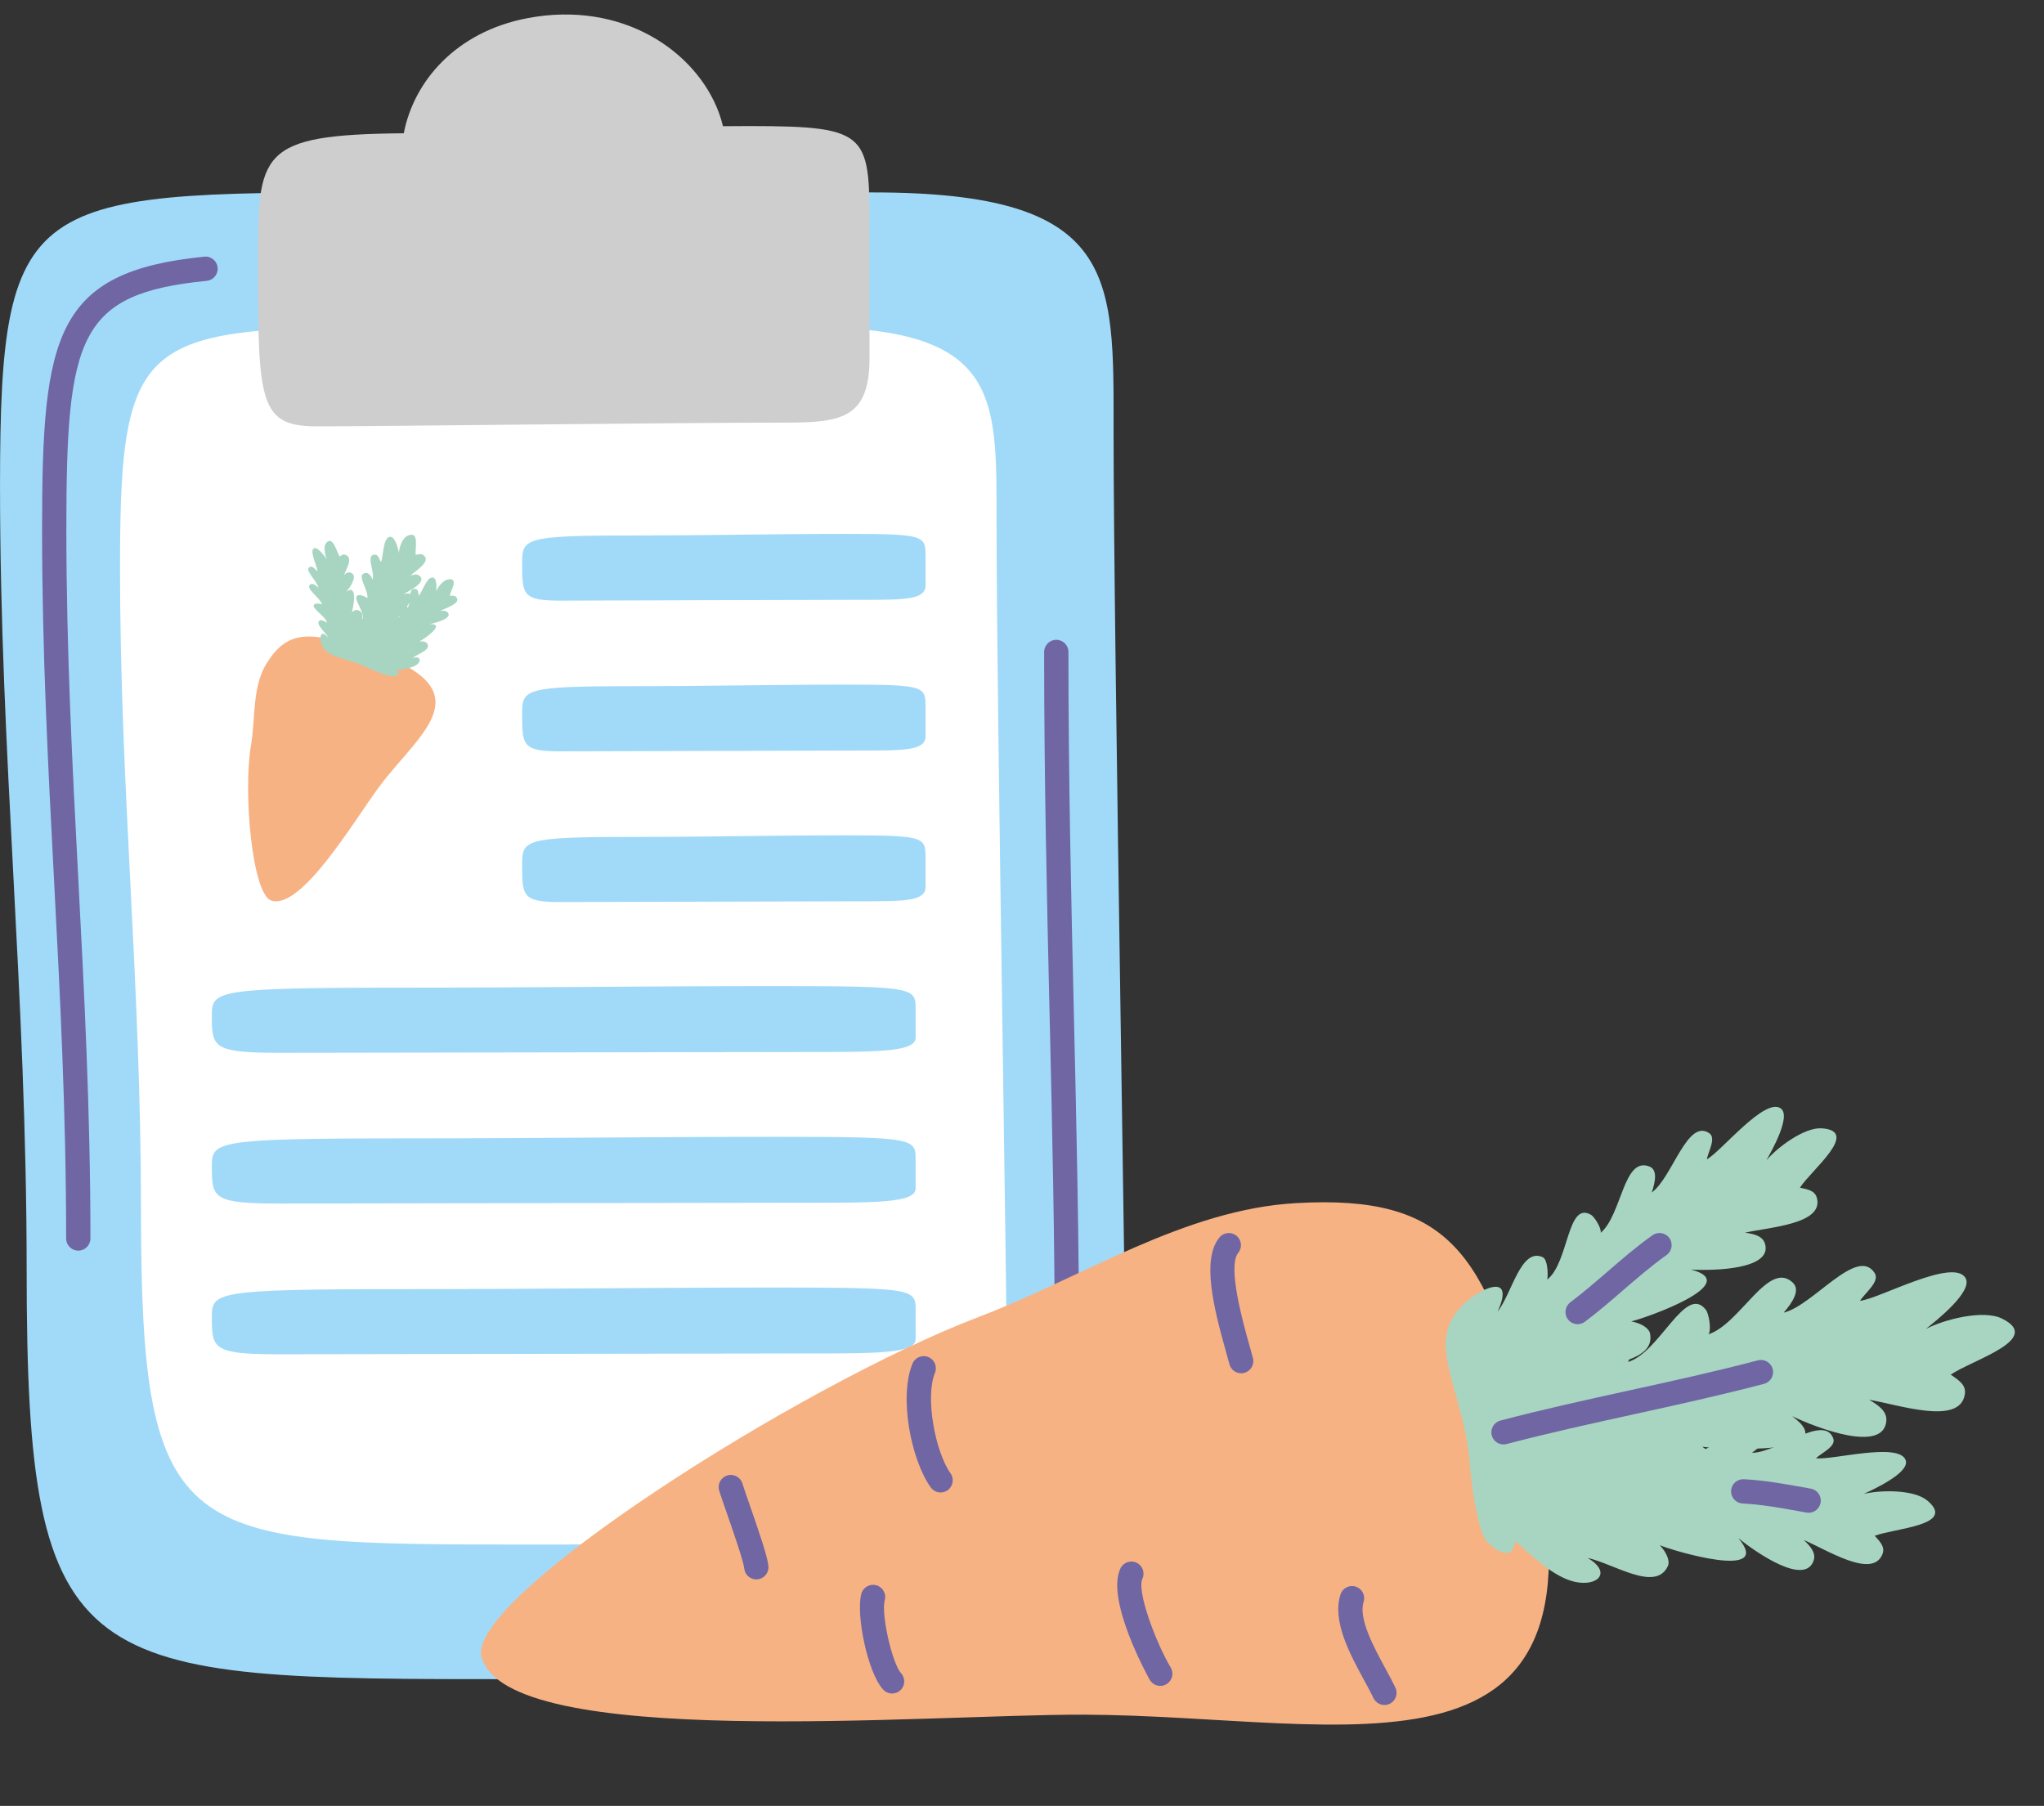
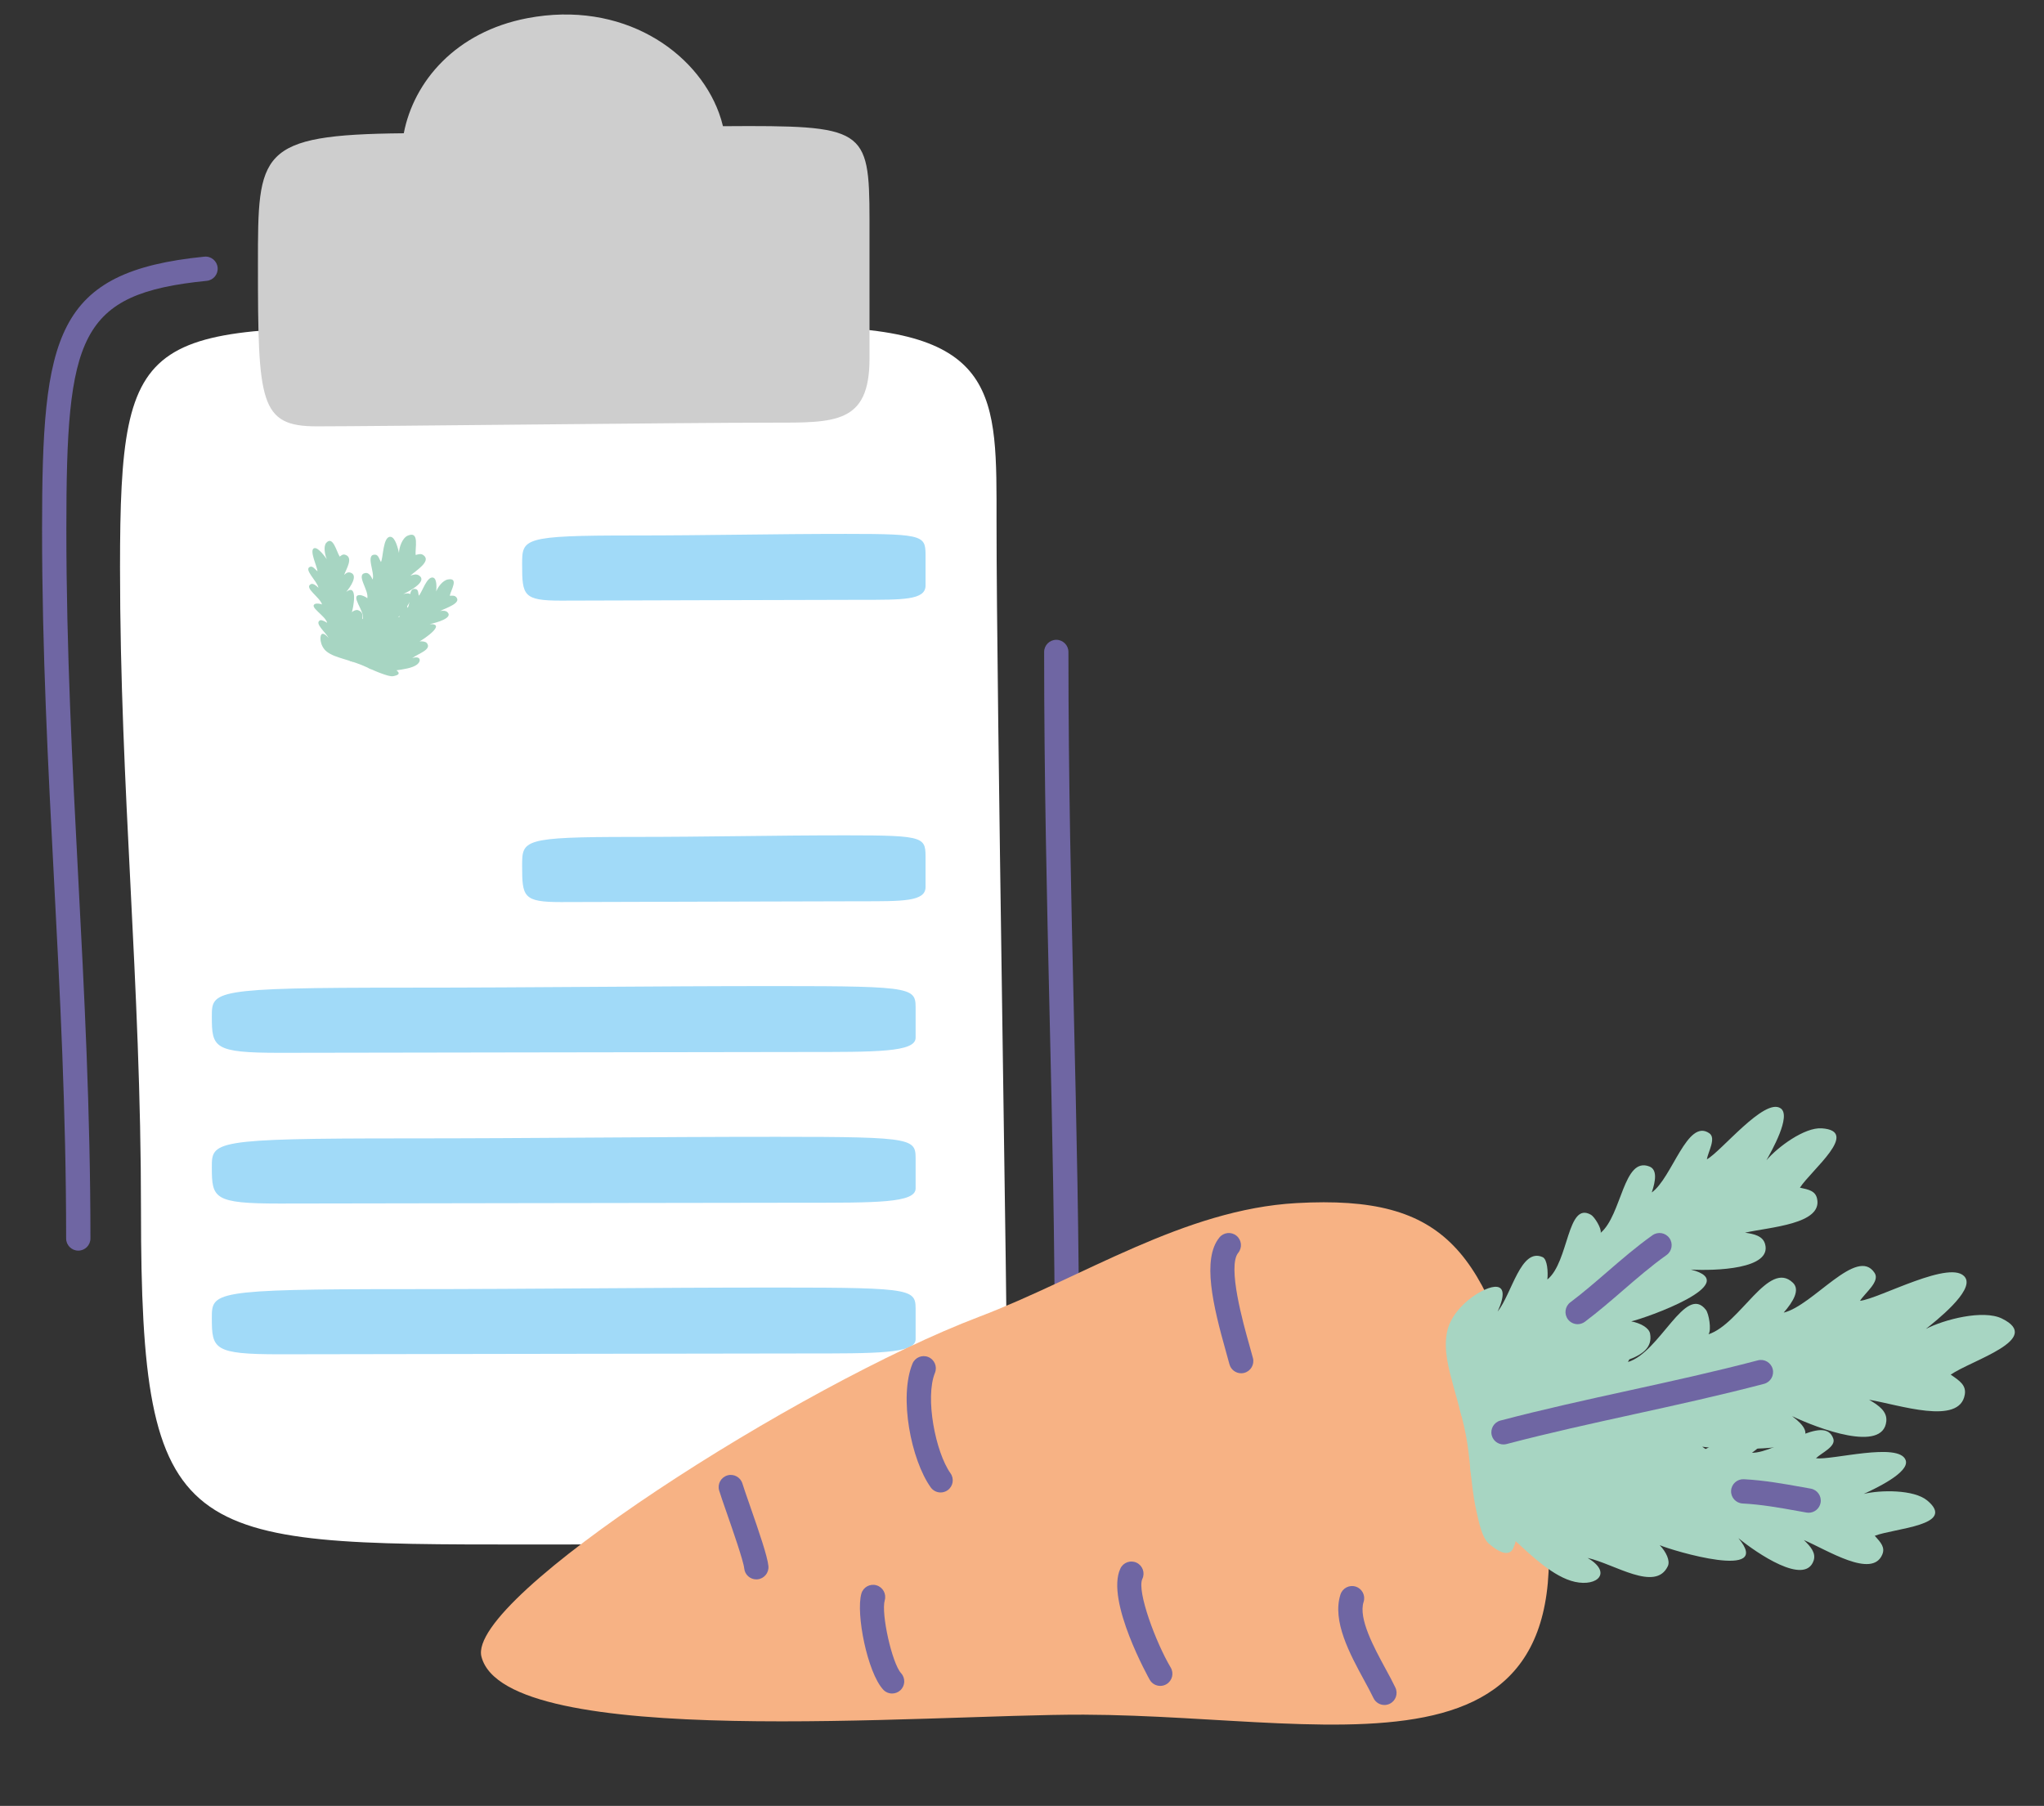
<svg xmlns="http://www.w3.org/2000/svg" height="297.4" preserveAspectRatio="xMidYMid meet" version="1.0" viewBox="46.7 69.4 336.6 297.4" width="336.6" zoomAndPan="magnify">
  <rect x="46.7" y="69.4" width="336.6" height="297.4" fill="#333333" stroke="none" />
  <g id="change1_1">
-     <path d="M230.08,140.383c0-25.51,0.86-39.294-39.625-39.294c-30.926,0-43.542,0.003-74.568,0.003 c-64.226,0-69.183-1.271-69.183,48.335c0,44.644,4.386,83.201,4.386,129.234c0,67.341,8.503,67.272,81.001,67.272 c85.556,0,100.271-0.641,100.271-23.547C232.361,298.844,230.08,175.745,230.08,140.383z" fill="#A1DAF8" />
-   </g>
+     </g>
  <g id="change2_1">
    <path d="M59.592,275.36c-1.104,0-2-0.896-2-2c0-20.912-1.018-40.38-2.003-59.208 c-0.964-18.451-1.962-37.53-1.962-57.604c0-31.904,2.072-42.424,26.723-44.878c1.104-0.113,2.079,0.694,2.188,1.792 c0.109,1.099-0.693,2.079-1.792,2.188c-21.127,2.104-23.119,9.121-23.119,40.898c0,19.97,0.995,38.996,1.957,57.395 c0.987,18.879,2.008,38.401,2.008,59.417C61.592,274.464,60.696,275.36,59.592,275.36z" fill="#6F66A3" />
  </g>
  <g id="change2_2">
    <path d="M181.935,338.549c-1.858,0-3.794-0.028-5.816-0.083c-1.104-0.03-1.975-0.95-1.944-2.054 c0.029-1.104,0.951-2.012,2.054-1.944c20.415,0.552,31.597-1.625,37.425-7.295c6.297-6.127,6.751-16.779,6.751-33.594 c0-19.999-0.441-39.039-0.869-57.453c-0.438-18.865-0.89-38.373-0.89-59.36c0-1.104,0.896-2,2-2s2,0.896,2,2 c0,20.941,0.452,40.425,0.889,59.267c0.428,18.437,0.87,37.5,0.87,57.545c0,17.866-0.536,29.235-7.962,36.461 C210.391,335.927,199.915,338.549,181.935,338.549z" fill="#6F66A3" />
  </g>
  <g id="change3_1">
    <path d="M210.807,155.442c0-20.889,0.676-32.175-31.191-32.175c-24.342,0-34.271,0.002-58.695,0.002 c-50.555,0-54.456-1.042-54.456,39.578c0,36.557,3.452,68.128,3.452,105.822c0,55.142,6.693,55.086,63.758,55.086 c67.346,0,78.928-0.524,78.928-19.281C212.602,285.196,210.807,184.398,210.807,155.442z" fill="#FFF" />
  </g>
  <g id="change1_2">
    <path d="M188.457,168.18c6.922,0,10.661,0.051,10.661-2.346c0-1.831-0.002-2.578-0.002-4.415 c0-3.802,0.345-4.095-13.114-4.095c-12.113,0-22.573,0.26-35.063,0.26c-18.273,0-18.255,0.503-18.255,4.795 c0,5.064,0.175,5.935,6.39,5.935C145.463,168.314,178.861,168.18,188.457,168.18z" fill="#A1DAF8" />
  </g>
  <g id="change1_3">
-     <path d="M188.457,193.002c6.922,0,10.661,0.05,10.661-2.346c0-1.83-0.002-2.577-0.002-4.414 c0-3.802,0.345-4.096-13.114-4.096c-12.113,0-22.573,0.26-35.063,0.26c-18.273,0-18.255,0.503-18.255,4.794 c0,5.064,0.175,5.936,6.39,5.936C145.463,193.137,178.861,193.002,188.457,193.002z" fill="#A1DAF8" />
-   </g>
+     </g>
  <g id="change1_4">
    <path d="M188.457,217.825c6.922,0,10.661,0.051,10.661-2.346c0-1.831-0.002-2.578-0.002-4.415 c0-3.802,0.345-4.096-13.114-4.096c-12.113,0-22.573,0.26-35.063,0.26c-18.273,0-18.255,0.503-18.255,4.795 c0,5.064,0.175,5.936,6.39,5.936C145.463,217.96,178.861,217.825,188.457,217.825z" fill="#A1DAF8" />
  </g>
  <g id="change1_5">
    <path d="M178.882,242.649c12.077,0,18.6,0.051,18.6-2.346c0-1.831-0.001-2.578-0.001-4.415 c0-3.802,0.602-4.096-22.879-4.096c-21.131,0-39.385,0.26-61.172,0.26c-31.877,0-31.846,0.503-31.846,4.795 c0,5.064,0.303,5.935,11.147,5.935C103.875,242.784,162.145,242.649,178.882,242.649z" fill="#A1DAF8" />
  </g>
  <g id="change1_6">
    <path d="M178.882,267.472c12.077,0,18.6,0.05,18.6-2.346c0-1.83-0.001-2.577-0.001-4.414 c0-3.802,0.602-4.096-22.879-4.096c-21.131,0-39.385,0.26-61.172,0.26c-31.877,0-31.846,0.503-31.846,4.794 c0,5.064,0.303,5.936,11.147,5.936C103.875,267.606,162.145,267.472,178.882,267.472z" fill="#A1DAF8" />
  </g>
  <g id="change1_7">
    <path d="M178.882,292.295c12.077,0,18.6,0.051,18.6-2.346c0-1.831-0.001-2.578-0.001-4.415 c0-3.802,0.602-4.095-22.879-4.095c-21.131,0-39.385,0.26-61.172,0.26c-31.877,0-31.846,0.503-31.846,4.795 c0,5.064,0.303,5.936,11.147,5.936C103.875,292.43,162.145,292.295,178.882,292.295z" fill="#A1DAF8" />
  </g>
  <g id="change4_1">
    <path d="M189.887,108.587c0-17.107,0.525-18.427-19.879-18.427c-1.433,0-2.847,0.009-4.252,0.022 c-0.176-0.734-0.395-1.464-0.659-2.185c-3.723-10.149-15.921-18.594-31.573-15.6c-11.742,2.244-18.682,10.386-20.33,18.949 c-24.023,0.23-24.017,3.142-24.017,21.557c0,22.788,0.264,26.708,9.686,26.708c9.685,0,60.319-0.607,74.864-0.607 c10.494,0,16.162,0.229,16.162-10.555C189.889,120.212,189.887,116.853,189.887,108.587z" fill="#CECECE" />
  </g>
  <g id="change5_1">
-     <path d="M106.986,176.343c-9.258-3.037-12.865-3.203-16.277,2.135c-2.537,3.961-1.906,9.113-2.678,13.657 c-1.324,7.817,0.213,24.582,3.352,25.578c5.02,1.591,13.871-13.564,17.844-18.859 C115.93,189.916,127.068,182.93,106.986,176.343z" fill="#F7B284" />
-   </g>
+     </g>
  <g id="change6_1">
    <path d="M120.393,170.226c-0.288-0.286-0.729-0.27-1.207-0.206c1.04-0.529,3.526-1.3,2.648-2.275 c-0.26-0.283-0.586-0.265-1.067-0.231c0.143-0.866,1.59-3.049-0.325-2.683c-0.856,0.164-1.68,1.314-1.904,1.978 c0.032-0.439,0.177-2.11-0.516-2.286c-1.029-0.262-1.852,2.508-2.35,2.979c-0.115-0.327-0.035-0.979-0.481-1.09 c-1.407-0.354-0.742,2.268-1.383,3.114c-0.081-0.519-0.259-0.996-0.705-1.026c-1.489-0.104-0.202,2.299-0.804,3.294 c-0.051-0.193-0.666-0.574-0.873-0.613c-1.472-0.274,0.037,2.184-0.594,3.168c-0.128-0.303-0.463-0.825-0.74-0.853 c-1.267-0.132-0.627,1.858-0.895,2.767c-0.053-1.601-1.034-0.967-1.554-0.271c-0.356,0.477-0.339,1.204-0.411,1.835 c-0.03,0.27-0.018,0.55,0.015,0.826c0.017,0.154,0.042,0.308,0.064,0.461c0.014,0.089,0.005,0.196,0.047,0.287 c0.722,0.327,1.442,0.658,2.188,0.919c0.645,0.224,1.43,0.526,1.922,0.432c0.289-0.055,0.913-0.187,0.887-0.506 c-0.008-0.077-0.059-0.151-0.116-0.216c-0.026-0.031-0.226-0.245-0.263-0.239c1.055-0.155,2.652-0.357,3.404-0.958 c0.799-0.637,0.502-1.503-0.799-1.045c0.962-0.756,3.311-1.405,2.398-2.498c-0.188-0.224-0.71-0.31-1.182-0.266 c0.59-0.296,4.553-2.948,1.65-2.84C118.629,171.944,121.344,171.17,120.393,170.226z" fill="#A7D5C2" />
  </g>
  <g id="change6_2">
    <path d="M105.984,167.396c-1.75,0.006,0.826,2.64,0.471,3.979c-0.254-0.337-0.816-0.893-1.139-0.863 c-1.469,0.132-0.037,2.398-0.01,3.563c-0.634-1.931-1.508-0.936-1.844,0.029c-0.228,0.662,0.052,1.539,0.199,2.322 c0.062,0.334,0.178,0.67,0.311,0.999c0.074,0.182,0.158,0.361,0.238,0.542c0.039,0.084,0.065,0.187,0.113,0.276 c0.656,0.203,1.307,0.417,1.938,0.68c0.519,0.213,1.026,0.448,1.537,0.678c0.098-0.021,0.188-0.07,0.282-0.096 c0.152-0.043,0.304-0.089,0.455-0.139c0.32-0.108,0.633-0.228,0.929-0.37c0.298-0.144,0.956-0.437,0.812-0.819 c-0.033-0.091-0.119-0.168-0.205-0.235c-0.042-0.03-0.341-0.244-0.381-0.229c1.127-0.431,2.848-1.044,3.478-1.944 c0.669-0.958,0.026-1.94-1.271-1.085c0.811-1.139,3.214-2.468,1.797-3.582c-0.291-0.229-0.906-0.212-1.423-0.05 c0.556-0.495,4.055-4.625,0.835-3.824c1.24-0.563,4.01-2.129,2.605-3.054c-0.426-0.281-0.916-0.16-1.434,0.029 c0.98-0.882,3.495-2.39,2.159-3.37c-0.389-0.285-0.754-0.186-1.28-0.035c-0.15-1.084,0.691-4.064-1.327-3.178 c-0.901,0.396-1.414,1.981-1.427,2.838c-0.125-0.541-0.561-2.601-1.401-2.654c-1.248-0.081-1.182,3.468-1.568,4.155 c-0.245-0.372-0.39-1.179-0.933-1.213c-1.705-0.105-0.021,2.922-0.437,4.097c-0.274-0.612-0.646-1.149-1.16-1.083 c-1.708,0.217,0.597,2.834,0.28,4.181C107.058,167.716,106.234,167.394,105.984,167.396z" fill="#A7D5C2" />
  </g>
  <g id="change6_3">
    <path d="M100.479,176.688c0.742,0.601,1.771,0.912,2.723,1.208c0.529,0.165,1.061,0.321,1.584,0.492 c0.077-0.043,0.132-0.116,0.195-0.166c0.094-0.075,0.184-0.152,0.273-0.231c0.188-0.17,0.365-0.349,0.522-0.541 c0.157-0.193,0.515-0.603,0.259-0.88c-0.06-0.066-0.152-0.107-0.242-0.14c-0.043-0.015-0.344-0.114-0.365-0.092 c0.643-0.641,1.639-1.585,1.731-2.483c0.101-0.958-0.751-1.598-1.345-0.565c0.131-1.142,1.333-2.847-0.131-3.397 c-0.299-0.114-0.736,0.058-1.043,0.322c0.203-0.548,1.084-4.83-0.919-3.35c0.671-0.78,2.042-2.771,0.663-3.17 c-0.418-0.123-0.723,0.103-1.02,0.389c0.355-0.974,1.566-2.854,0.214-3.315c-0.394-0.135-0.616,0.041-0.935,0.299 c-0.539-0.851-1.117-3.511-2.219-2.269c-0.491,0.556-0.23,1.986,0.098,2.693c-0.302-0.411-1.436-1.991-2.063-1.819 c-0.93,0.254,0.527,3.146,0.521,3.809c-0.324-0.241-0.749-0.867-1.152-0.756c-1.27,0.35,1.145,2.402,1.313,3.472 c-0.439-0.431-0.922-0.776-1.266-0.591c-1.145,0.615,1.557,2.172,1.863,3.357c-0.18-0.15-0.9-0.203-1.08-0.138 c-1.26,0.452,1.643,1.954,1.918,3.143c-0.314-0.212-0.941-0.523-1.162-0.416c-1.005,0.483,0.927,1.975,1.408,2.923 c-1.222-1.421-1.457-0.38-1.314,0.495C99.6,175.527,99.898,176.222,100.479,176.688z" fill="#A7D5C2" />
  </g>
  <g>
    <g id="change5_2">
      <path d="M298.641,304.275c-7.18-28.809-13.492-38.139-38.443-36.745c-18.516,1.033-35.107,12.198-52.27,18.727 c-29.529,11.238-84.494,46.286-81.941,55.989c4.083,15.519,73.319,9.452,99.186,9.533 C268.836,351.914,314.217,366.771,298.641,304.275z" fill="#F7B284" />
    </g>
    <g id="change6_4">
      <path d="M345.354,326.433c0.439-1.255-0.46-2.329-1.598-3.412c3.816,1.621,11.223,6.406,12.911,2.392 c0.491-1.168-0.204-1.959-1.236-3.095c3.267-1.257,13.565-1.7,8.642-5.809c-2.199-1.834-7.738-1.753-10.463-1.082 c1.579-0.738,7.627-3.488,6.913-5.548c-1.061-3.057-12.195,0.035-14.772-0.331c0.912-0.895,3.313-1.906,2.85-3.232 c-1.463-4.181-9.253,2.362-13.398,2.334c1.64-1.164,2.947-2.497,2.201-3.674c-2.485-3.917-8.327,3.773-12.911,4.126 c0.569-0.491,0.716-2.734,0.45-3.332c-1.857-4.189-7.469,4.16-12.07,4.414c0.799-0.885,1.961-2.693,1.529-3.443 c-1.96-3.41-7.613,1.892-11.261,2.919c5.429-3.113,1.364-4.39-2.028-4.393c-2.33-0.003-4.807,1.394-7.125,2.388 c-0.992,0.426-1.929,0.983-2.828,1.574c-0.498,0.327-0.979,0.676-1.464,1.019c-0.282,0.199-0.669,0.381-0.904,0.655 c0.249,2.409,0.479,4.828,1.006,7.182c0.453,2.025,0.909,4.554,2.173,5.61c0.743,0.623,2.388,1.934,3.439,1.273 c0.251-0.16,0.408-0.425,0.527-0.69c0.055-0.124,0.414-1.02,0.328-1.1c2.544,2.347,6.293,5.966,9.797,6.73 c3.729,0.813,6.15-1.542,2.088-3.94c4.447,0.997,11.174,5.664,13.204,1.348c0.415-0.886-0.284-2.35-1.336-3.45 c2.146,0.922,18.867,5.901,12.954-1.159C336.055,325.217,343.908,330.564,345.354,326.433z" fill="#A7D5C2" />
    </g>
    <g id="change6_5">
      <path d="M327.628,285.117c-3.359-4.365-7.54,6.98-12.841,8.585c0.682-1.261,1.523-3.703,0.809-4.456 c-3.258-3.428-8.354,4.37-12.322,6.604c5.457-5.177,0.348-5.514-3.615-4.554c-2.721,0.66-5.215,2.994-7.644,4.814 c-1.037,0.777-1.974,1.695-2.856,2.641c-0.488,0.522-0.947,1.067-1.417,1.606c-0.218,0.25-0.521,0.505-0.737,0.794 c0.548,2.017,1.051,4.041,1.354,6.119c0.247,1.688,0.405,3.395,0.586,5.101c0.266,0.206,0.606,0.345,0.871,0.528 c0.442,0.305,0.89,0.596,1.348,0.878c0.983,0.604,1.999,1.163,3.051,1.638c1.063,0.478,3.336,1.579,4.378,0.507 c0.251-0.257,0.359-0.61,0.42-0.955c0.028-0.16,0.195-1.308,0.071-1.377c3.637,2.017,9.042,5.18,13.349,5.076 c4.588-0.108,6.748-3.545,1.323-5.193c5.479-0.098,14.656,3.442,15.798-2.175c0.236-1.152-0.997-2.664-2.537-3.649 c2.768,0.467,23.708,1.535,14.797-5.032c4.314,2.055,15.004,6.069,15.519,0.834c0.157-1.589-1.198-2.588-2.835-3.531 c4.918,0.81,14.926,4.294,15.76-0.874c0.241-1.5-0.796-2.229-2.324-3.262c3.455-2.396,15.356-5.839,8.442-9.237 c-3.089-1.518-9.536,0.149-12.527,1.708c1.632-1.31,7.917-6.237,6.496-8.441c-2.106-3.269-14.229,3.503-17.344,3.809 c0.812-1.303,3.327-3.167,2.408-4.585c-2.893-4.465-10.134,5.384-14.979,6.531c1.584-1.823,2.731-3.753,1.525-4.917 c-4.014-3.868-8.65,6.771-13.905,8.485C328.572,288.402,328.107,285.738,327.628,285.117z" fill="#A7D5C2" />
    </g>
    <g id="change6_6">
      <path d="M285.022,288.641c-0.653,2.974,0.232,6.129,1.028,9.058c0.443,1.631,0.914,3.251,1.332,4.884 c0.292,0.111,0.644,0.111,0.942,0.177c0.437,0.095,0.874,0.179,1.316,0.253c0.946,0.154,1.903,0.265,2.862,0.301 c0.97,0.033,3.069,0.167,3.533-0.988c0.113-0.275,0.086-0.582,0.021-0.867c-0.027-0.132-0.26-1.069-0.378-1.083 c3.438,0.411,8.597,1.144,11.882-0.292c3.498-1.527,4.083-4.853-0.617-4.416c4.19-1.799,12.373-1.963,11.486-6.648 c-0.181-0.961-1.608-1.739-3.105-2.011c2.281-0.513,18.746-6.282,9.814-8.535c3.973,0.226,13.469-0.049,12.217-4.243 c-0.379-1.273-1.738-1.615-3.295-1.828c4.043-0.923,12.85-1.389,11.863-5.633c-0.285-1.233-1.316-1.466-2.816-1.781 c1.908-2.934,9.991-9.331,3.595-9.773c-2.856-0.196-7.298,3.117-9.11,5.259c0.846-1.524,4.135-7.297,2.348-8.546 c-2.652-1.855-9.862,7.177-12.162,8.393c0.215-1.259,1.566-3.486,0.413-4.29c-3.635-2.529-6.111,7.337-9.485,9.747 c0.647-1.905,0.925-3.751-0.371-4.27c-4.309-1.715-4.531,7.939-8.04,10.914c0.173-0.731-1.024-2.636-1.59-2.963 c-3.96-2.306-3.608,7.75-7.19,10.654c0.132-1.187,0.011-3.332-0.779-3.686c-3.586-1.616-5.057,5.994-7.408,8.965 c2.572-5.705-1.469-4.356-4.22-2.37C287.359,284.284,285.532,286.322,285.022,288.641z" fill="#A7D5C2" />
    </g>
    <g id="change2_5">
      <path d="M251.093,295.556c-0.889,0-1.7-0.596-1.935-1.496c-0.151-0.581-0.349-1.283-0.571-2.071 c-2.132-7.567-3.971-15.251-1.079-18.795c0.699-0.855,1.957-0.983,2.814-0.286c0.855,0.698,0.983,1.958,0.285,2.814 c-1.819,2.229,0.832,11.64,1.83,15.183c0.23,0.817,0.435,1.544,0.592,2.146c0.278,1.069-0.362,2.161-1.432,2.44 C251.429,295.535,251.259,295.556,251.093,295.556z" fill="#6F66A3" />
    </g>
    <g id="change2_6">
      <path d="M201.598,315.186c-0.625,0-1.241-0.292-1.631-0.84c-3.235-4.543-5.258-14.833-3.007-20.366 c0.415-1.022,1.582-1.517,2.606-1.099c1.022,0.416,1.515,1.583,1.099,2.606c-1.662,4.085,0.088,13.066,2.56,16.538 c0.641,0.9,0.431,2.149-0.469,2.79C202.404,315.065,201.999,315.186,201.598,315.186z" fill="#6F66A3" />
    </g>
    <g id="change2_7">
      <path d="M171.245,329.5c-1.017,0-1.887-0.771-1.988-1.803c-0.121-1.228-1.927-6.409-2.896-9.192 c-0.572-1.642-1.024-2.938-1.232-3.64c-0.314-1.059,0.289-2.172,1.348-2.486c1.054-0.316,2.172,0.289,2.486,1.348 c0.182,0.612,0.643,1.933,1.176,3.462c1.661,4.767,2.944,8.539,3.1,10.115c0.108,1.1-0.694,2.079-1.794,2.187 C171.377,329.497,171.311,329.5,171.245,329.5z" fill="#6F66A3" />
    </g>
    <g id="change2_8">
      <path d="M237.771,347.041c-0.682,0-1.345-0.348-1.72-0.976c-0.075-0.126-7.339-13.063-4.848-18.357 c0.471-1,1.663-1.427,2.661-0.958c0.999,0.47,1.429,1.662,0.958,2.661c-0.951,2.021,2.234,10.532,4.664,14.604 c0.565,0.949,0.256,2.176-0.693,2.743C238.474,346.95,238.12,347.041,237.771,347.041z" fill="#6F66A3" />
    </g>
    <g id="change2_9">
      <path d="M193.61,348.293c-0.541,0-1.081-0.218-1.476-0.648c-2.604-2.84-4.521-12.516-3.586-15.799 c0.304-1.063,1.407-1.68,2.473-1.375c1.062,0.303,1.678,1.41,1.375,2.472c-0.627,2.198,1.206,10.385,2.688,12 c0.746,0.814,0.691,2.079-0.123,2.826C194.577,348.119,194.093,348.293,193.61,348.293z" fill="#6F66A3" />
    </g>
    <g id="change2_10">
      <path d="M274.686,350.184c-0.748,0-1.467-0.422-1.809-1.144c-0.396-0.836-0.938-1.833-1.512-2.889 c-2.374-4.369-5.329-9.805-3.917-14.171c0.341-1.05,1.47-1.629,2.519-1.287c1.052,0.34,1.628,1.467,1.288,2.519 c-0.885,2.732,1.722,7.528,3.625,11.029c0.601,1.105,1.169,2.15,1.612,3.086c0.473,0.998,0.047,2.191-0.951,2.664 C275.265,350.122,274.973,350.184,274.686,350.184z" fill="#6F66A3" />
    </g>
    <g id="change2_11">
      <path d="M294.292,307.277c-0.887,0-1.697-0.594-1.934-1.491c-0.28-1.068,0.357-2.162,1.426-2.443 c7.017-1.847,14.204-3.423,21.155-4.947c6.971-1.528,14.179-3.108,21.239-4.967c1.07-0.281,2.162,0.357,2.443,1.425 c0.28,1.068-0.357,2.162-1.426,2.443c-7.141,1.879-14.39,3.469-21.4,5.006c-6.911,1.515-14.057,3.082-20.994,4.908 C294.632,307.255,294.46,307.277,294.292,307.277z" fill="#6F66A3" />
    </g>
    <g id="change2_4">
      <path d="M306.502,287.471c-0.607,0-1.207-0.275-1.601-0.798c-0.664-0.883-0.486-2.137,0.396-2.801 c2.066-1.554,4.086-3.298,6.038-4.984c2.381-2.057,4.843-4.184,7.49-6.063c0.901-0.64,2.15-0.427,2.789,0.473 c0.64,0.901,0.428,2.149-0.473,2.789c-2.493,1.77-4.882,3.833-7.192,5.829c-2.002,1.73-4.073,3.519-6.248,5.154 C307.342,287.34,306.92,287.471,306.502,287.471z" fill="#6F66A3" />
    </g>
    <g id="change2_3">
      <path d="M344.542,318.525c-0.115,0-0.232-0.01-0.35-0.031l-1.356-0.242c-3.117-0.56-6.061-1.088-9.173-1.252 c-1.103-0.058-1.95-1-1.892-2.103c0.058-1.104,1.003-1.941,2.103-1.892c3.361,0.177,6.567,0.752,9.669,1.309l1.345,0.241 c1.088,0.192,1.814,1.229,1.622,2.317C346.338,317.843,345.494,318.525,344.542,318.525z" fill="#6F66A3" />
    </g>
  </g>
</svg>